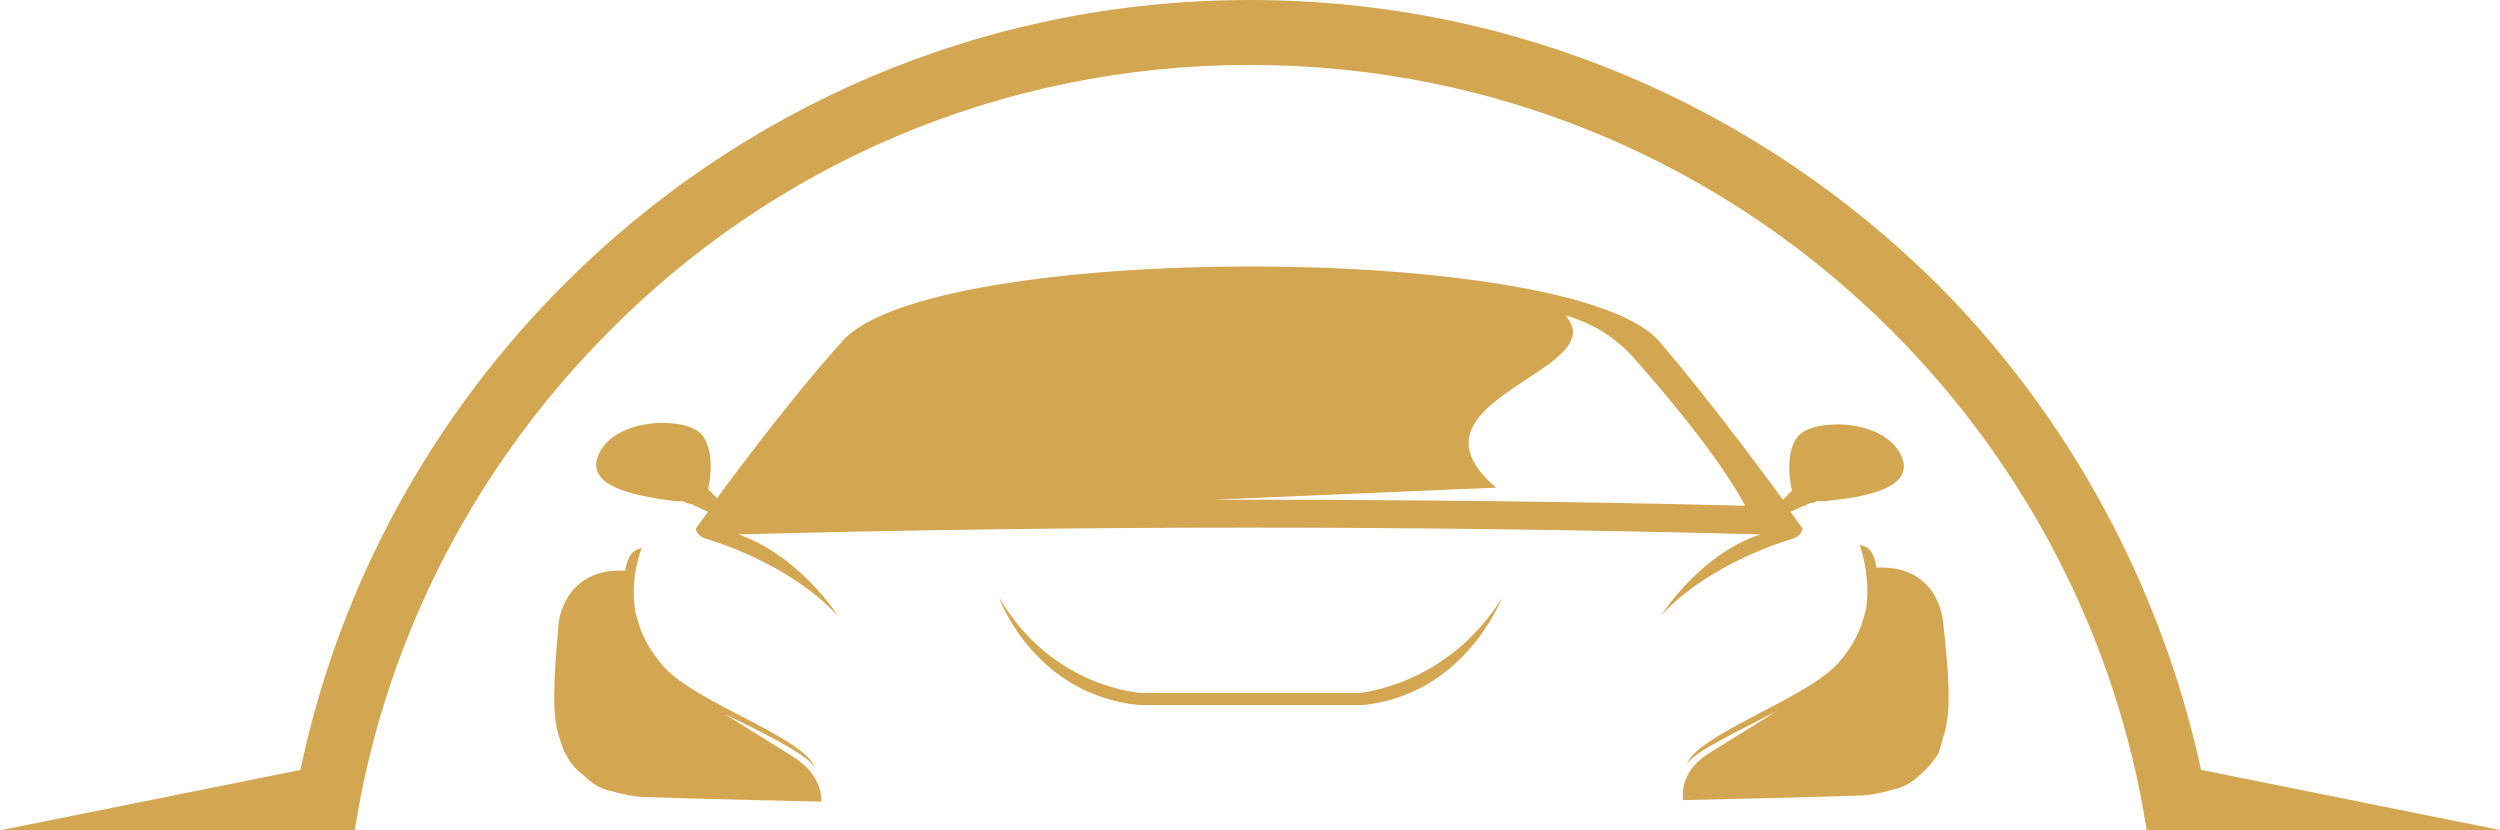
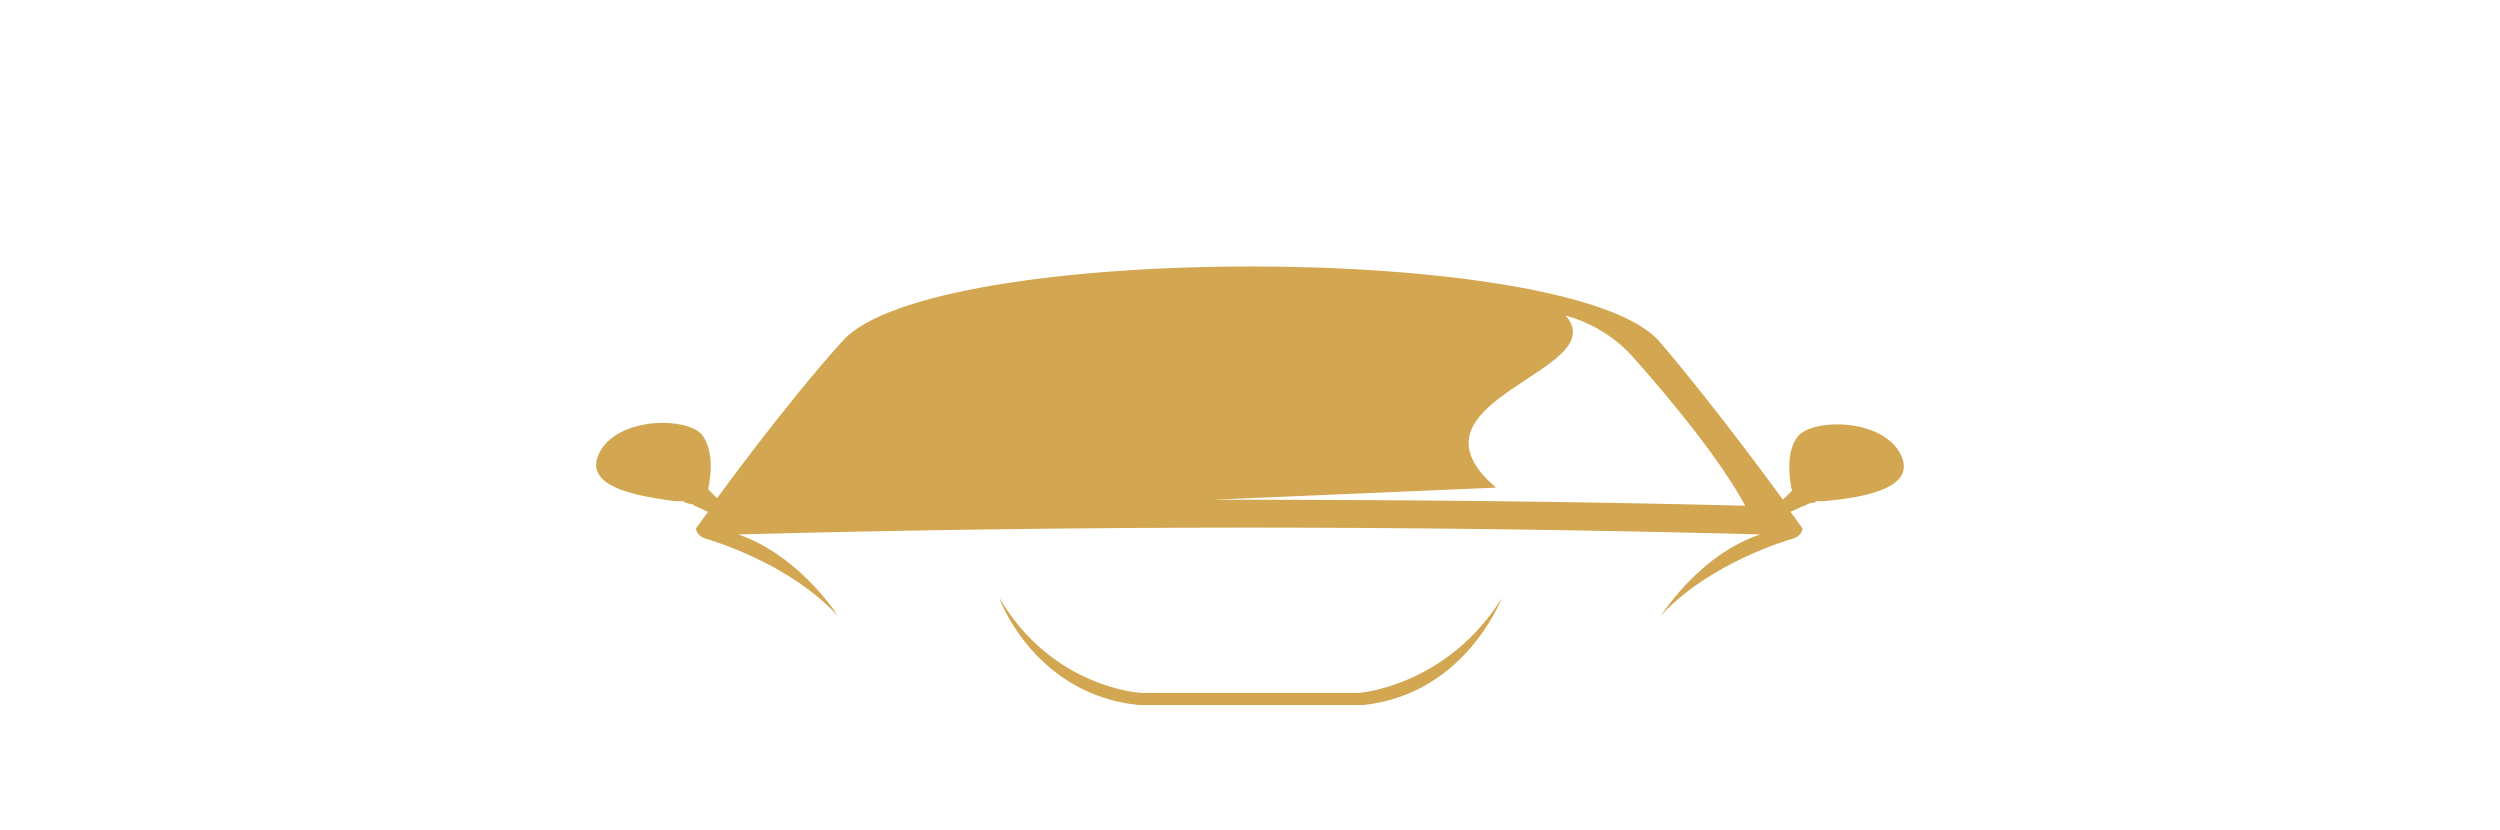
<svg xmlns="http://www.w3.org/2000/svg" version="1.1" id="Layer_1" x="0px" y="0px" width="165.6px" height="55px" viewBox="0 0 165.6 55" style="enable-background:new 0 0 165.6 55;" xml:space="preserve">
  <style type="text/css">
	.st0{fill:#D3A651;}
	.st1{fill-rule:evenodd;clip-rule:evenodd;fill:#D3A651;}
</style>
  <g>
-     <path class="st0" d="M82.8,0c17.8,0,33.8,7.2,45.5,18.8c8.6,8.6,14.8,19.8,17.5,32.2l19.9,4h-19.2h-4.3c-2-12.8-8.1-24.3-16.9-33.1   C114.4,11,99.4,4.3,82.8,4.3c-16.6,0-31.6,6.7-42.4,17.6C31.6,30.7,25.5,42.2,23.5,55h-4.3H0l19.9-4c2.6-12.4,8.8-23.5,17.5-32.2   C49,7.2,65,0,82.8,0L82.8,0z" />
    <path class="st1" d="M125.9,30.1c-1.2-2.4-5.8-2.4-6.8-1.2c-1,1.2-0.4,3.6-0.4,3.6l-0.6,0.6c0,0-4.5-6.2-8.2-10.5   c-5.8-6.6-48.3-6.6-54.1,0C52,26.8,47.5,33,47.5,33l-0.6-0.6c0,0,0.6-2.3-0.4-3.6c-1-1.2-5.6-1.2-6.8,1.2c-1.2,2.4,3,2.9,5,3.2   c0.1,0,0.1,0,0.1,0h0l0.1,0l0.1,0h0l0.1,0h0l0.1,0h0c0.1,0,0.1,0,0.2,0.1v0c0.1,0,0.3,0.1,0.4,0.1h0c0.1,0,0.1,0,0.2,0.1   c0.3,0.1,0.6,0.3,0.9,0.4l-0.8,1.1c0,0,0,0.5,0.7,0.7c0,0,5.4,1.5,8.7,5.1c-0.3-0.5-2.8-4.1-6.6-5.4c22.9-0.6,44.8-0.6,67.7,0   c-3.9,1.3-6.3,5-6.6,5.4c3.3-3.6,8.7-5.1,8.7-5.1c0.7-0.2,0.7-0.7,0.7-0.7l-0.8-1.1c0.3-0.1,0.6-0.3,0.9-0.4c0.1,0,0.1,0,0.2-0.1   c0.1,0,0.2-0.1,0.4-0.1l0,0c0.1,0,0.1,0,0.2-0.1h0l0.1,0l0.1,0l0.1,0h0l0.1,0c0,0,0.1,0,0.1,0C122.9,33,127.1,32.5,125.9,30.1z    M80.4,33.1l18.7-0.8c-6.8-5.8,7.9-7.7,4.6-11.4c1.8,0.5,3.4,1.5,4.6,2.9c2.4,2.7,5.7,6.7,7.3,9.7C103.9,33.2,92.1,33.1,80.4,33.1z    M90,45.9H75.6c0,0-5.9-0.3-9.4-6.3c0.1,0.4,2.5,6.4,9.2,7.1h14.9c6.6-0.7,9-6.7,9.2-7.1C95.8,45.5,90,45.9,90,45.9z" />
-     <path class="st1" d="M52.5,50.1l-4.5-2.8c2.7,1.3,5.7,2.8,6,3.6c-0.6-2-7.8-4.3-10-6.7c-0.6-0.7-1.2-1.5-1.6-2.6l-0.3-1   c-0.2-1.2-0.2-2.6,0.4-4.3c-0.5,0.1-0.9,0.4-1.1,1.5c-4.1-0.2-4.4,3.5-4.4,3.5c-0.3,3.6-0.5,6.1,0.1,7.7c0.1,0.3,0.2,0.7,0.4,1   c0.3,0.6,0.7,1,1.2,1.4c0.9,0.9,1.8,1,1.8,1c0.7,0.2,1.5,0.4,2.4,0.4c2.5,0.1,11.5,0.3,11.5,0.3S54.6,51.4,52.5,50.1z" />
-     <path class="st1" d="M128.7,41.1c0,0-0.3-3.7-4.4-3.5c-0.2-1.2-0.6-1.4-1.1-1.5c0.5,1.6,0.6,3.1,0.4,4.3l-0.3,1   c-0.4,1.1-1,1.9-1.6,2.6c-2.3,2.4-9.4,4.7-10,6.7c0.3-0.8,3.3-2.2,6-3.6l-4.5,2.8c-2.1,1.3-1.7,3.1-1.7,3.1s9-0.2,11.5-0.3   c0.9,0,1.7-0.2,2.4-0.4c0,0,0.9-0.1,1.8-1c0.5-0.4,0.9-0.9,1.2-1.4c0.1-0.3,0.2-0.6,0.3-1C129.3,47.2,129.1,44.7,128.7,41.1z" />
  </g>
</svg>